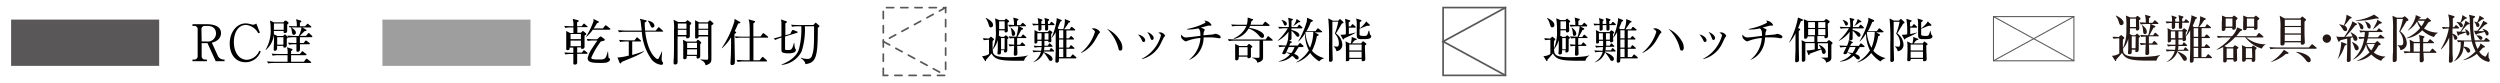
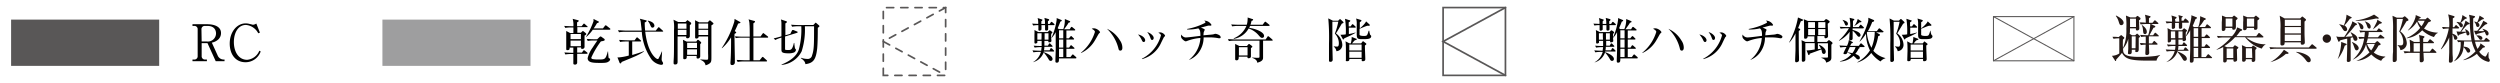
<svg xmlns="http://www.w3.org/2000/svg" viewBox="0 0 482 16">
  <defs>
    <style>.cls-1,.cls-4,.cls-5,.cls-7{fill:none;}.cls-1,.cls-4,.cls-7{stroke:#595757;stroke-linecap:round;}.cls-1,.cls-4{stroke-miterlimit:10;stroke-width:0.33px;}.cls-2{fill:#595757;}.cls-3{fill:#9e9e9f;}.cls-4{stroke-dasharray:1.37;}.cls-6{fill:#231815;}.cls-7{stroke-linejoin:round;stroke-width:0.2px;}</style>
  </defs>
  <g id="レイヤー_2" data-name="レイヤー 2">
    <g id="テキスト_マーク" data-name="テキスト＆マーク">
      <rect class="cls-1" x="277.71" y="1.99" width="13.07" height="12.02" transform="translate(276.24 292.24) rotate(-90)" />
      <polyline class="cls-1" points="290.25 1.46 278.23 8 290.25 14.54" />
      <path d="M39.92,4.67c1.2,0,2.69.35,2.69,1.7A1.64,1.64,0,0,1,42,7.68a2.65,2.65,0,0,1-1.16.54l1.11,2.44a1.27,1.27,0,0,0,1.17.82h.17v.32H41.59L40,8.31H38.88v2.5a.63.63,0,0,0,.69.67h.32v.32H37.11v-.32h.3a.63.63,0,0,0,.7-.67V5.67a.62.62,0,0,0-.7-.67h-.3V4.67ZM38.88,8h1a1.58,1.58,0,0,0,1.77-1.54c0-.67-.36-1.46-1.64-1.46h-.48a.62.62,0,0,0-.69.67Z" />
      <path d="M49.79,6.42a2.94,2.94,0,0,0-2.37-1.61c-1.56,0-2.33,1.59-2.33,3.29,0,1.89.92,3.43,2.56,3.43A2.8,2.8,0,0,0,50,9.77l.26.15A3.1,3.1,0,0,1,47.35,12c-2.05,0-3.06-1.67-3.06-3.59,0-2.28,1.41-3.9,3.06-3.9a2.76,2.76,0,0,1,.82.12c.08,0,.54.14.6.14a1.38,1.38,0,0,0,.65-.23l.69,1.75Z" />
-       <path d="M55.37,4.75c0,.17,0,1,0,1.19a.41.41,0,0,1-.46.43c-.23,0-.23-.13-.23-.4H52.8a4.38,4.38,0,0,1-1.55,3.66l-.07,0a7.15,7.15,0,0,0,1-4.1,7,7,0,0,0-.14-1.57l.78.35h1.79L54.91,4A.27.27,0,0,1,55.07,4,.24.24,0,0,1,55.2,4l.34.27c.06.06.1.1.1.15S55.61,4.52,55.37,4.75Zm4.47,7.39h-7a7.79,7.79,0,0,0-1.15.08l-.2-.38c.68.05,1.37.06,1.51.06h2.44V10.64H53.72a6.87,6.87,0,0,0-1.15.09l-.19-.39c.68.06,1.41.07,1.49.07h1.58a3.34,3.34,0,0,0-.12-1.3l.86.29c.17,0,.2.11.2.17s0,.1-.27.28v.56h1.7l.33-.4c.08-.11.1-.13.15-.13s.07,0,.18.1l.52.41a.22.22,0,0,1,.1.15c0,.09-.09.1-.14.1H56.12V11.9h2.47l.37-.47c.07-.09.09-.11.14-.11s.07,0,.19.09l.61.48A.21.21,0,0,1,60,12C60,12.13,59.91,12.14,59.84,12.14ZM55.29,7.45c0,.22,0,1.16,0,1.34a.39.39,0,0,1-.43.39c-.24,0-.24-.1-.24-.34h-1.2c0,.09,0,.46,0,.54A.45.45,0,0,1,53,9.8c-.22,0-.23-.16-.23-.27,0-.29.06-1.59.06-1.86a8.06,8.06,0,0,0-.06-1.07l.72.34h1.1l.22-.23s.07-.07.14-.07a.15.15,0,0,1,.12.07l.34.35a.33.33,0,0,1,.09.16C55.5,7.3,55.33,7.42,55.29,7.45ZM54.7,4.52H52.81c0,.18,0,.67,0,1.22H54.7Zm-.06,2.65h-1.2V8.61h1.2Zm5.41,0H57.82V8.29h.72l.3-.37c0-.06.09-.11.15-.11s.11.05.18.09l.48.38a.17.17,0,0,1,.1.14c0,.09-.09.11-.15.11H57.83c0,.33,0,.89,0,1a.42.42,0,0,1-.47.45c-.18,0-.21-.12-.21-.3s0-1,0-1.15h-.27a5.79,5.79,0,0,0-1.15.09l-.19-.4c.58.06,1.19.07,1.61.07V7.17h-.41a6.44,6.44,0,0,0-1.15.09l-.19-.38c.6,0,1.2.06,1.5.06h.68a4.43,4.43,0,0,0,.54-1.65H57a7.16,7.16,0,0,0-.83,0c.39.25.87.59.87,1a.39.39,0,0,1-.38.43c-.3,0-.36-.32-.4-.68-.09-.59-.14-.67-.21-.77l-.21,0L55.66,5c.62.06,1.27.06,1.56.06a4,4,0,0,0-.14-1.36l.86.26c.13,0,.16.09.16.16s0,.09-.28.25q0,.28,0,.69h1l.34-.36c0-.05.11-.12.16-.12s.12.06.17.1l.45.37s.1.08.1.15-.08.1-.15.1H58.3l.62.36c.12.08.17.1.17.19S59,6,58.72,6c-.14.15-.79.78-.91.91H59l.36-.42c.06-.07.08-.12.15-.12s.1,0,.18.11l.45.41c.06.07.09.1.09.15S60.12,7.17,60.05,7.17Z" />
      <rect class="cls-2" x="2.14" y="3.78" width="28.55" height="8.92" />
      <path d="M113.2,5.23h-1.89c0,.18,0,.94,0,1.08H112l.21-.21c.06-.06.11-.11.16-.11a.33.33,0,0,1,.17.07l.4.34a.26.26,0,0,1,.1.16c0,.12-.22.24-.34.3,0,.24,0,1.85,0,2.09a.41.41,0,0,1-.47.47c-.13,0-.21,0-.19-.28h-.76c0,.17,0,.9,0,1h.91l.24-.33c.07-.09.1-.13.15-.13a.39.39,0,0,1,.19.1l.43.34a.22.22,0,0,1,.08.14c0,.09-.08.11-.14.11h-1.86v1.74a.38.38,0,0,1-.43.34c-.11,0-.31,0-.31-.24s0-.68,0-.8c0-.39,0-.66,0-1h-.39a6.8,6.8,0,0,0-1.15.09l-.19-.39c.66.05,1.35.07,1.5.07h.23c0-.17,0-.89,0-1h-.71c0,.22,0,.49-.41.49-.13,0-.25,0-.25-.25s0-.43,0-.51c0-.73,0-1.38,0-1.94,0-.31,0-.47,0-1l.75.4h.63c0-.23,0-1,0-1.08h-.42a6.8,6.8,0,0,0-1.15.09l-.2-.39c.68.06,1.36.07,1.51.07h.26a4.29,4.29,0,0,0-.14-1.43l1,.26c.13,0,.16.08.16.15s-.07.16-.31.27c0,.06,0,.7,0,.75h.87l.31-.38c.05-.07.1-.13.15-.13a.32.32,0,0,1,.18.11l.44.39a.21.21,0,0,1,.09.15C113.35,5.22,113.26,5.23,113.2,5.23ZM112,6.55H110v1H112Zm0,1.28H110V8.91H112Zm5.47-2.1h-3.18a6.7,6.7,0,0,1-1.27,1.4L113,7.06a15.14,15.14,0,0,0,1.41-2.92,1.28,1.28,0,0,0,0-.5l.91.46c.08,0,.14.08.14.15s-.07.13-.36.22a9.9,9.9,0,0,1-.64,1h1.79l.36-.46c0-.07.09-.12.14-.12A.35.35,0,0,1,117,5l.58.46a.19.19,0,0,1,.1.16C117.65,5.72,117.56,5.73,117.51,5.73Zm-.09,6.1c-.29.27-.76.3-1.49.3-1.45,0-2.59,0-2.59-.93a5.67,5.67,0,0,1,.94-2c.49-.76.85-1.27.94-1.39h-.71a5.89,5.89,0,0,0-1.15.09l-.19-.4c.67.06,1.35.07,1.5.07h.51l.43-.41c.07-.06.15-.13.22-.13a.37.37,0,0,1,.21.1l.5.36a.26.26,0,0,1,.09.17c0,.16-.11.22-.74.32A16,16,0,0,0,114,11.11c0,.16.1.24.26.28a6.07,6.07,0,0,0,1.08.08c1.3,0,1.43,0,1.84-1.55h.06c0,.15.07,1.17.11,1.24s.2.12.23.14a.16.16,0,0,1,.06.12A.74.74,0,0,1,117.42,11.83Z" />
      <path d="M123.21,10.5c-.62.32-.9.44-3.39,1.46,0,.17-.08.26-.2.26a.19.19,0,0,1-.18-.16l-.4-1a1.87,1.87,0,0,0,.38,0,10.47,10.47,0,0,0,1.81-.35V8h-.53a7,7,0,0,0-1.15.09l-.18-.39c.47,0,1,.07,1.49.07h1.49l.32-.44c.06-.08.1-.12.16-.12a.26.26,0,0,1,.17.1l.5.44a.24.24,0,0,1,.1.15c0,.07-.08.1-.15.1h-1.56v2.6c.6-.18,1.65-.49,2.27-.75l0,.07A6.79,6.79,0,0,1,123.21,10.5Zm4.5-4.4H124.4c.09.73.42,3.51,1.84,4.93.08.07.36.35.56.35s.14-.07.19-.15a8.41,8.41,0,0,0,.61-1.31h.05c0,.23-.08,1.22-.08,1.43a.81.81,0,0,0,.11.49c.12.2.16.27.16.36s0,.3-.39.3a2.89,2.89,0,0,1-1.8-1,10.42,10.42,0,0,1-1.91-5.37H120.5a6.73,6.73,0,0,0-1.15.09l-.2-.38c.62,0,1.21.06,1.5.06h3.06c0-.4-.06-.51-.15-1.46a2.67,2.67,0,0,0-.2-.83l1.12.29c.13,0,.2.07.2.14s-.12.19-.38.29c0,.27,0,.68.08,1.57h2.05l.41-.52c.07-.09.1-.13.15-.13s.11,0,.19.11l.58.52c.06.06.1.1.1.16S127.79,6.1,127.71,6.1Zm-1.89-.77c-.23,0-.29-.12-.48-.55a2.33,2.33,0,0,0-.44-.73l0-.08c1,.22,1.27.65,1.27,1A.37.37,0,0,1,125.82,5.33Z" />
      <path d="M133,4.85V6c0,.16,0,.91,0,1a.44.44,0,0,1-.48.38c-.27,0-.24-.24-.22-.35h-1.66V9.45c0,.35,0,2.05,0,2.43s-.09.55-.49.55c-.22,0-.28-.13-.28-.25s0-.32,0-.38c.08-1.1.08-1.7.08-6a8,8,0,0,0-.1-2l.9.44h1.41l.25-.24c.06-.05.1-.1.14-.1s.08,0,.11.06l.51.37a.16.16,0,0,1,.07.13C133.3,4.6,133.24,4.66,133,4.85Zm-.65-.31h-1.67v1h1.67Zm0,1.21h-1.67v1h1.67ZM135,8.48c0,.46,0,1.2,0,1.78,0,.09,0,.49,0,.57a.43.43,0,0,1-.49.45c-.12,0-.25,0-.2-.49h-1.9c0,.24.06.63-.46.63-.21,0-.22-.16-.22-.27s0-.31,0-.42c0-.56,0-1.6,0-1.68a10.39,10.39,0,0,0-.06-1.38l.71.35h1.85l.17-.21c0-.07.1-.13.18-.13a.3.3,0,0,1,.16.08l.35.3s.09.08.09.13S135.24,8.34,135,8.48Zm-.62-.23h-1.9v1h1.9Zm0,1.26h-1.9v1.05h1.9Zm2.78-4.63c0,1,0,5.13,0,6s0,1.11-.39,1.38a2.06,2.06,0,0,1-.74.33c-.08-.35-.17-.72-1-1.06v-.07l1.16.06c.08,0,.27,0,.33-.11a8.79,8.79,0,0,0,0-1.07c0-.53,0-2.84,0-3.31H134.7c0,.27-.19.4-.45.4a.21.21,0,0,1-.23-.24c0-.43,0-2.28,0-2.65A6,6,0,0,0,134,3.9l.81.41h1.65l.23-.27a.34.34,0,0,1,.18-.11A.2.2,0,0,1,137,4l.47.4a.21.21,0,0,1,.08.14C137.57,4.62,137.49,4.69,137.18,4.88Zm-.63-.34h-1.86v1h1.86Zm0,1.21h-1.86v1h1.86Z" />
      <path d="M142.31,4.55c-.1.25-.25.63-.65,1.45l.15.1c.09.06.13.1.13.16s0,.1-.33.28c0,1.21.07,4.7.07,4.73s0,.68,0,.8a.5.5,0,0,1-.54.47c-.17,0-.31-.06-.31-.36,0,0,0-.07,0-.17.09-1,.12-2.67.12-4,0-.38,0-.66,0-.82a8.45,8.45,0,0,1-1.73,2.09l-.08,0a18.7,18.7,0,0,0,2.37-4.9,2.2,2.2,0,0,0,.11-.74l1,.57c.08,0,.13.08.13.15S142.74,4.44,142.31,4.55ZM148,7.26h-2.74c0,1.45,0,2.91,0,4.36h1.2l.42-.53c.06-.08.12-.12.16-.12s.1,0,.17.1l.59.53c.05.06.09.1.09.16s-.08.09-.15.09h-4.37a6.74,6.74,0,0,0-1.15.09l-.19-.38c.65,0,1.32.06,1.5.06h1V7.26H143a6.73,6.73,0,0,0-1.15.09L141.69,7c.63.06,1.23.07,1.5.07h1.36c0-.38,0-2-.05-2.34a2.89,2.89,0,0,0-.18-1l1.08.3c.09,0,.17.06.17.15s-.16.23-.32.32c0,.4,0,2.16,0,2.53h1.39l.37-.52c.06-.08.1-.12.15-.12s.09,0,.18.1L148,7a.17.17,0,0,1,.1.15C148.12,7.25,148,7.26,148,7.26Z" />
      <path d="M152.37,6.53l.29-.58c.07-.13.09-.16.15-.16a.43.43,0,0,1,.16,0l.67.27c.07,0,.14.07.14.15s-.06.1-.11.12l-2.31.7c0,.38,0,2.28,0,2.44s.1.17.7.17c.41,0,.71-.06,1-1.36h.08a9,9,0,0,0,.13,1,.43.43,0,0,0,.13.19.29.29,0,0,1,.06.17.67.67,0,0,1-.38.48,2.77,2.77,0,0,1-1.06.16c-1.36,0-1.36-.28-1.36-.81,0-.35,0-1.91,0-2.22a5.86,5.86,0,0,0-1.19.46l-.3-.31c.56-.13.94-.23,1.49-.4,0-1.16,0-2.25,0-2.57a3.09,3.09,0,0,0-.1-.68l1,.33c.06,0,.16.08.16.16s-.16.2-.3.27c0,.36,0,2,0,2.29Zm4.44-1.71.31-.32c0-.06.11-.12.15-.12s.1.06.13.08l.45.39c.06.05.14.13.14.2s-.11.15-.32.32c0,.69,0,2.78-.12,4-.25,2.17-.76,2.79-2.27,3-.05-.33-.13-.63-.89-1.16l.05-.07a3.77,3.77,0,0,0,1.19.22.84.84,0,0,0,.94-.7c.38-1.08.38-2.07.38-5.6h-1.77a13.62,13.62,0,0,1-.62,4.83,4.81,4.81,0,0,1-3.87,2.63l0-.08c2-.81,3-1.85,3.34-2.94a14.85,14.85,0,0,0,.46-4.44h-.62a8.15,8.15,0,0,0-1.15.09l-.2-.39c.82.07,1.39.07,1.51.07Z" />
      <rect class="cls-3" x="73.73" y="3.78" width="28.55" height="8.92" />
      <rect class="cls-4" x="169.77" y="1.99" width="13.07" height="12.02" transform="translate(168.31 184.31) rotate(-90)" />
      <polyline class="cls-4" points="182.32 1.46 170.3 8 182.32 14.54" />
-       <path d="M197.44,11.71l-1.46,0c-3.31,0-4.19-.27-4.81-1.41-.22.3-.85,1-1,1.16s0,.32-.15.32-.12-.08-.16-.14l-.52-.81a2.62,2.62,0,0,0,1.34-.42c0-1.6,0-1.78,0-2.74a7.31,7.31,0,0,0-1,.08l-.19-.37c.24,0,.6,0,1.12.06l.31-.27s.09-.09.14-.09a.28.28,0,0,1,.13.07l.32.27c.06,0,.13.12.13.17s-.1.19-.25.3a11.32,11.32,0,0,0,.07,2.27c.22.45.49.87,2.95.87a24,24,0,0,0,2.87-.16,6.05,6.05,0,0,0,.88-.19l0,.07A1.47,1.47,0,0,0,197.44,11.71Zm-6.38-6.43c-.29,0-.32-.14-.51-.74a2.87,2.87,0,0,0-.51-1l.06-.08c.53.26,1.35.74,1.35,1.32A.43.43,0,0,1,191.06,5.28Zm3.2-.89c0,.24.05,1.25.05,1.46a.37.37,0,0,1-.39.4c-.22,0-.25-.15-.23-.4h-1.07c0,.48,0,.77-.06,1l.44.26h.56l.21-.2a.17.17,0,0,1,.13-.08.16.16,0,0,1,.11,0l.34.3a.19.19,0,0,1,.1.16c0,.07-.07.13-.24.25,0,.18,0,1,0,1.14s0,.75,0,.89,0,.54-.37.54-.26-.13-.24-.43H193a2.8,2.8,0,0,1,0,.36c0,.16,0,.46-.39.46s-.29-.18-.29-.29.05-.61.05-.72c0-.66,0-1.37,0-1.8a4.46,4.46,0,0,1-.93,1.81l-.06,0A8,8,0,0,0,192,5.92a15.36,15.36,0,0,0-.15-2.38l.81.34h1l.21-.2a.19.19,0,0,1,.12-.07.16.16,0,0,1,.09.05l.37.29a.24.24,0,0,1,.11.16C194.55,4.23,194.41,4.3,194.26,4.39Zm-.56-.28h-1.07c0,.22,0,1.22,0,1.51h1.08Zm0,3.23H193V9.51h.68Zm4.1,0h-1.7c0,.21,0,1.11,0,1.29h.58l.24-.33c.06-.07.1-.12.16-.12s.12.07.16.1l.34.33a.17.17,0,0,1,.09.14c0,.09-.08.1-.15.1h-1.41c0,.2.05,1.41.05,1.46a.4.4,0,0,1-.44.43c-.26,0-.26-.19-.26-.29s.05-1.37.06-1.6a5.42,5.42,0,0,0-.87.09l-.19-.38c.35,0,.42,0,1.07.06V7.35a5.31,5.31,0,0,0-.83.07L194.47,7a13.87,13.87,0,0,0,1.47.07,8.44,8.44,0,0,0,.38-2h-.62a5.57,5.57,0,0,0-1.12.09l-.19-.38c.35,0,.7,0,1.1.06a5.07,5.07,0,0,0-.14-1.46l.84.24c.12,0,.17.09.17.14s-.09.16-.28.26v.82h.66l.29-.33c.06-.07.1-.12.15-.12s.12.06.17.1l.37.34a.17.17,0,0,1,.09.14c0,.08-.08.1-.15.1h-1.18l.61.31c.1,0,.16.09.16.17s-.09.16-.33.2l-.74,1.36h.68l.23-.32c.06-.08.11-.14.16-.14a.28.28,0,0,1,.16.1l.38.34s.1.09.1.15S197.81,7.34,197.75,7.34Zm-2.44-.42c-.25,0-.27-.15-.33-.68a2.45,2.45,0,0,0-.23-.92l.06,0c.23.16.86.61.86,1.2A.39.39,0,0,1,195.31,6.92Z" />
      <path d="M203.19,4.84h-1.12a6.32,6.32,0,0,1,0,.9.39.39,0,0,1-.34.16c-.22,0-.24-.14-.24-.26s0-.48,0-.8h-.7a7.91,7.91,0,0,1,0,.86.45.45,0,0,1-.36.22.2.2,0,0,1-.23-.23c0-.14,0-.73,0-.85a6.39,6.39,0,0,0-1,.08L199,4.55l1.16.06a3.18,3.18,0,0,0-.11-1.13l.83.27a.11.11,0,0,1,.1.12s-.05.12-.21.24c0,.14,0,.17,0,.5h.7a4.19,4.19,0,0,0-.11-1.16l.81.23a.15.15,0,0,1,.11.13c0,.06,0,.12-.24.28,0,.08,0,.46,0,.52h.36l.18-.28c.06-.08.09-.11.15-.11s.1,0,.18.09l.32.28a.28.28,0,0,1,.08.15C203.33,4.82,203.26,4.84,203.19,4.84Zm-.07,5.09h-1.88c0,.05,0,.06,0,.13.41.13,1.69.66,1.69,1.31a.35.35,0,0,1-.36.37c-.22,0-.31-.15-.42-.35a7.59,7.59,0,0,0-.93-1.28A3,3,0,0,1,199.13,12V12a3.3,3.3,0,0,0,1.56-2h-.32a6.36,6.36,0,0,0-1.12.09l-.19-.38c.65.06,1.34.07,1.46.07h.23c0-.24.06-.44.08-.69h-.24a6.3,6.3,0,0,0-1.11.09l-.19-.38a15.19,15.19,0,0,0,1.54.07V7.88H200c0,.19,0,.26,0,.34a.52.52,0,0,1-.37.18c-.15,0-.19-.1-.19-.21s0-1.29,0-1.51a6.5,6.5,0,0,0,0-.89l.75.39H202l.23-.24c.07-.06.11-.09.15-.09a.29.29,0,0,1,.17.08l.25.18a.2.2,0,0,1,.1.15s-.05.11-.18.23,0,1.31,0,1.42-.2.25-.38.25-.22,0-.22-.16,0-.1,0-.12h-.76c0,.25,0,.6,0,.92h.69l.17-.32c0-.06.09-.11.14-.11s.11,0,.18.1l.31.31a.21.21,0,0,1,.08.15c0,.06,0,.09-.14.09h-1.44c0,.36-.05.53-.07.69h1.07l.17-.32c0-.07.08-.11.14-.11s.11.05.17.09l.32.32a.22.22,0,0,1,.09.15C203.26,9.9,203.2,9.93,203.12,9.93Zm-2.3-3.52H200V7.65h.79C200.82,7.39,200.81,6.82,200.82,6.41Zm1.33,0h-.75V7.65h.75Zm5.23,4.85h-3.21c0,.54,0,.82-.44.82-.25,0-.25-.2-.25-.3,0-.56.05-1.45.06-2s0-.65,0-2.27c0-.22,0-1.09,0-1.31a4.62,4.62,0,0,1-.76,1.09l-.06,0a12.32,12.32,0,0,0,1-3.43,1.84,1.84,0,0,0,0-.38l.9.37a.12.12,0,0,1,.09.11c0,.08-.05.13-.27.21-.11.29-.26.67-.52,1.26l.23.19H205A4.75,4.75,0,0,0,205.3,4c0-.17,0-.24,0-.33l.94.39a.13.13,0,0,1,.09.12c0,.1-.07.15-.31.2a5.26,5.26,0,0,1-.46.71c-.13.19-.28.4-.4.55h1.08l.22-.35c.05-.07.09-.11.14-.11a.34.34,0,0,1,.18.09l.43.35a.19.19,0,0,1,.09.15c0,.06,0,.1-.14.1h-1.56V7.39h.48l.27-.32c.06-.07.1-.11.15-.11s.11,0,.18.1l.32.32a.18.18,0,0,1,.09.16s-.05.08-.14.08h-1.35V9.18h.52l.24-.34c0-.07.09-.11.14-.11s.11,0,.18.1l.39.34a.2.2,0,0,1,.09.14c0,.07-.05.1-.14.1h-1.42V11h.78l.3-.39c.06-.07.1-.11.15-.11s.1,0,.17.1l.44.38a.29.29,0,0,1,.09.16C207.52,11.22,207.49,11.26,207.38,11.26ZM205,5.83h-.82V7.39H205Zm0,1.79h-.82V9.18H205Zm0,1.79h-.82V11H205Z" />
      <path d="M211.85,6.5c-.09.1-.56,1-.68,1.17a6,6,0,0,1-2.76,2.56l0-.07a8.25,8.25,0,0,0,2.69-4c0-.3-.45-.53-.61-.6a.62.62,0,0,1,.4-.1c.58,0,1.2.54,1.2.79C212.05,6.29,212,6.34,211.85,6.5ZM216,9.76c-.26,0-.33-.22-.37-.43a7.79,7.79,0,0,0-2.21-3.78,5.59,5.59,0,0,1,2.5,2.23,2.44,2.44,0,0,1,.47,1.41C216.4,9.28,216.4,9.76,216,9.76Z" />
      <path d="M220.51,8.1c-.21,0-.3-.21-.41-.45a3.82,3.82,0,0,0-.69-1c.63.09,1.38.6,1.38,1.12C220.79,7.94,220.69,8.1,220.51,8.1Zm3.91-.95c-.06.06-.45.9-.54,1.06a5.59,5.59,0,0,1-3.71,3.19l0-.09a7.13,7.13,0,0,0,3.66-4.49c0-.23-.38-.45-.5-.52a2.11,2.11,0,0,1,.41-.06,1.22,1.22,0,0,1,.89.61C224.61,6.92,224.6,7,224.42,7.15Zm-2.28.55c-.2,0-.23-.09-.39-.52a3.54,3.54,0,0,0-.57-1c.65.19,1.25.72,1.25,1.13C222.43,7.53,222.32,7.7,222.14,7.7Z" />
      <path d="M235.17,7.37a1.43,1.43,0,0,1-.23,0,8.51,8.51,0,0,0-1.73-.16c-.31,0-.69,0-1.15,0a4.92,4.92,0,0,1-1.09,3.1,4.32,4.32,0,0,1-1.69,1.23l-.05,0a5.78,5.78,0,0,0,2.21-4.22,9.28,9.28,0,0,0-2.5.55,1.39,1.39,0,0,1-.31.1c-.23,0-.58-.32-.72-.48a.73.73,0,0,1-.2-.61,1.64,1.64,0,0,1,0-.22c.34.4.58.56.94.56s2.33-.25,2.79-.31c0-1-.12-1.18-.41-1.44a8.21,8.21,0,0,1-2.15.22V5.58a12.26,12.26,0,0,0,3.35-1.11c.12-.07.19-.13.19-.21s-.13-.18-.25-.27a.61.61,0,0,1,.21,0,1.6,1.6,0,0,1,1.19.8c0,.13-.1.16-.27.16a1.2,1.2,0,0,0-.39,0l-1.38.37a4.05,4.05,0,0,1,.72.33.17.17,0,0,1,0,.13,1.17,1.17,0,0,1-.12.31c-.06.12-.06.16-.11.72l1.64-.15a3.17,3.17,0,0,0,.35-.06,1.19,1.19,0,0,1,.31-.08c.25,0,1,.26,1,.59C235.38,7.21,235.33,7.37,235.17,7.37Z" />
      <path d="M245.26,7.84h-1.74V9.39c0,.48,0,1.23,0,1.7,0,.25,0,.73-1.13,1,0-.24-.13-.65-.95-.93v-.08a6.56,6.56,0,0,0,1.07.06c.17,0,.32,0,.32-.19V7.84h-4.78a7.19,7.19,0,0,0-1.12.08l-.18-.37c.48,0,1,.06,1.45.06h5.81l.35-.5c0-.07.09-.13.14-.13a.36.36,0,0,1,.18.1l.59.5a.27.27,0,0,1,.09.15C245.4,7.84,245.32,7.84,245.26,7.84ZM244.6,5H241a2.51,2.51,0,0,1-.15.37c1.23.17,2.86.8,2.86,1.55a.35.35,0,0,1-.37.38c-.22,0-.3-.09-.6-.41a4.45,4.45,0,0,0-2-1.4,4,4,0,0,1-2.87,2V7.38A4.47,4.47,0,0,0,240.31,5h-1.63a7.27,7.27,0,0,0-1.12.08l-.18-.37c.64.05,1.32.06,1.45.06h1.55a3.73,3.73,0,0,0,.16-1.06,1.14,1.14,0,0,0,0-.34l.91.3c.06,0,.15,0,.15.13s-.14.16-.31.23a5.33,5.33,0,0,1-.2.74h2.35l.35-.47s.1-.12.16-.12a.46.46,0,0,1,.18.11l.57.46s.09.09.09.15S244.66,5,244.6,5Zm-3.42,4.3c0,.26,0,1.36,0,1.59s-.22.34-.46.34-.21-.18-.21-.31h-1.68c0,.35,0,.71-.42.71-.27,0-.27-.19-.27-.26,0-.34,0-1.77,0-2.07,0,0,0-.49,0-.83l.8.4h1.47l.26-.3a.2.2,0,0,1,.14-.09.24.24,0,0,1,.14.06l.41.31a.2.2,0,0,1,.09.16C241.47,9.05,241.4,9.12,241.18,9.27Zm-.65-.2h-1.67v1.59h1.67Z" />
-       <path d="M251,5.47h-2a2.81,2.81,0,0,0,0,.3c.39.1,1.52.42,1.52,1a.3.3,0,0,1-.29.32c-.16,0-.22-.07-.42-.31a4.62,4.62,0,0,0-.81-.86c0,.23,0,1.26,0,1.47a.35.35,0,0,1-.38.38c-.28,0-.28-.16-.28-.24s.08-1.18.09-1.41a6,6,0,0,1-2.07,1.75l0-.07a10.15,10.15,0,0,0,1.93-2.35h-.54a7.1,7.1,0,0,0-1.12.08l-.18-.37c.63.05,1.28.06,1.45.06h.58a7.88,7.88,0,0,0-.13-1.79l.76.2c.09,0,.15.05.15.13s0,.11-.26.24c0,.28,0,.58,0,1.22h1.11l.22-.31c.06-.09.09-.14.15-.14s.11,0,.18.1l.36.33c.07.06.09.09.09.15S251,5.47,251,5.47Zm.18,3.6H250l.21,0a.16.16,0,0,1,.13.14c0,.09-.13.14-.19.17a4.39,4.39,0,0,1-.65,1c.54.22.88.41.88.76a.31.31,0,0,1-.31.32.59.59,0,0,1-.44-.27,3.81,3.81,0,0,0-.49-.43,3.87,3.87,0,0,1-2.6,1.11v-.06a4.25,4.25,0,0,0,2.17-1.33,4,4,0,0,0-.76-.36c-.11.26-.14.32-.37.32s-.36,0-.36-.19a11.9,11.9,0,0,1,.62-1.24,5.61,5.61,0,0,0-1.17.09l-.19-.38c.55,0,.92.05,1.46.06a3.41,3.41,0,0,0,.36-1.14l.67.38c.09,0,.1.08.1.12s-.06.1-.32.2c0,.08-.14.3-.19.44h1.64l.29-.37c.07-.08.09-.12.14-.12s.11,0,.18.11l.42.36c.05,0,.09.09.09.15S251.21,9.07,251.14,9.07Zm-3.36-4.13c-.2,0-.27-.16-.34-.36a2.51,2.51,0,0,0-.45-.76l0,0c.54.14,1.07.35,1.07.78A.34.34,0,0,1,247.78,4.94Zm.64,4.13s-.09.2-.11.24c-.13.26-.28.59-.35.78a6.29,6.29,0,0,1,.95.16,3.64,3.64,0,0,0,.63-1.18Zm1.91-4.78a9.11,9.11,0,0,1-1.08.76l0,0a3.54,3.54,0,0,0,.7-1.39l.64.41a.16.16,0,0,1,.08.13C250.63,4.29,250.57,4.29,250.33,4.29Zm4,7.55a6.06,6.06,0,0,1-1.77-1.63,5.58,5.58,0,0,1-2.66,1.84l0-.07a6.61,6.61,0,0,0,2.41-2.27,7.22,7.22,0,0,1-.76-3.23A7.32,7.32,0,0,1,250.34,8l-.06,0a16.82,16.82,0,0,0,1.63-3.73,2.61,2.61,0,0,0,.07-.85l1,.42a.2.2,0,0,1,.13.17c0,.1-.12.17-.38.24a11.2,11.2,0,0,1-.83,1.75h1.72l.32-.42c.05-.07.09-.12.15-.12a.33.33,0,0,1,.18.09l.54.44c.08,0,.1.09.1.14s-.1.1-.15.1h-1.28l.66.37a.15.15,0,0,1,.09.13c0,.1,0,.11-.34.24a9.88,9.88,0,0,1-.94,2.83,4.59,4.59,0,0,0,2.31,1.39v.06A1.79,1.79,0,0,0,254.34,11.84Zm-2.62-5.69-.07.12a7,7,0,0,0,.89,2.94,8,8,0,0,0,.63-3.06Z" />
      <path d="M258.71,4.55c-.24.39-1,1.74-1.15,1.89a2.82,2.82,0,0,1,1.24,2.19,1.21,1.21,0,0,1-1.14,1.24,1.33,1.33,0,0,0-.5-.87V8.93a3.8,3.8,0,0,0,.62.05c.14,0,.35,0,.35-.66a2.68,2.68,0,0,0-.77-1.84,12.68,12.68,0,0,0,.66-2.3h-1.14c0,.71,0,3.87,0,4.51,0,.38.06,2.31.06,2.75a.41.41,0,0,1-.45.48.23.23,0,0,1-.26-.25c0-.1,0-.51,0-.6q0-1.35,0-2.7a40.28,40.28,0,0,0-.14-4.83L257,4H258l.19-.2a.29.29,0,0,1,.16-.1c.05,0,.1,0,.18.1l.41.38a.23.23,0,0,1,.08.16C259.06,4.4,259,4.46,258.71,4.55Zm2.56.78h-1.21c0,.41,0,.68,0,1.24.31-.06.8-.16,1.27-.3l0,.07c-.21.12-.55.32-1.11.58-.78.35-.86.39-1,.46s-.12.23-.2.23a.19.19,0,0,1-.16-.13l-.43-.79a1.22,1.22,0,0,0,.37,0,3.71,3.71,0,0,0,.67-.07,15.33,15.33,0,0,0-.15-3l.84.28c.11,0,.17,0,.17.12s-.15.2-.3.28c0,.23,0,.29,0,.79h.37l.22-.3c.05-.07.1-.13.15-.13a.22.22,0,0,1,.17.1l.35.31a.25.25,0,0,1,.09.14C261.41,5.3,261.35,5.33,261.27,5.33Zm1.89,3.43a4.16,4.16,0,0,0,0,.44c0,.35.07,1.85.07,2.16,0,.15,0,.44-.48.44-.23,0-.23-.09-.21-.44h-2.38c0,.17,0,.44-.41.44s-.26-.12-.26-.23,0-1.66,0-1.71c0-.48,0-1.47-.08-1.9l.75.4h.28a4.7,4.7,0,0,0,.16-1,1,1,0,0,0,0-.24l.86.34c.09,0,.13.08.13.13s-.11.11-.29.15-.42.41-.63.63h1.75l.23-.29c0-.07.09-.11.15-.11s.1,0,.2.11l.33.25a.22.22,0,0,1,.1.15C263.44,8.55,263.4,8.6,263.16,8.76Zm-.64-.17h-2.38V9.73h2.38Zm0,1.37h-2.38v1.18h2.38Zm.06-2.41c-.95,0-1-.17-1-1.13,0-.28,0-1.45,0-1.7a3.49,3.49,0,0,0-.12-1.15l.89.27c.05,0,.14.07.14.14s-.05.14-.32.3c0,.33,0,1,0,1.19a5.65,5.65,0,0,0,1-1,1.53,1.53,0,0,0,.21-.35l.63.57a.21.21,0,0,1,.09.16c0,.11-.14.15-.35.11s-1.4.52-1.63.59c0,.38,0,1.06,0,1.15s.18.23.82.23.66-.06.93-1H264a2.74,2.74,0,0,0,.18.79c.14.12.19.17.19.25C264.35,7.55,263.65,7.55,262.58,7.55Z" />
-       <path d="M305.67,11.71l-1.46,0c-3.31,0-4.19-.27-4.81-1.41-.22.3-.85,1-1,1.16s0,.32-.15.32-.12-.08-.16-.14l-.52-.81a2.62,2.62,0,0,0,1.34-.42c0-1.6,0-1.78,0-2.74a7.31,7.31,0,0,0-1,.08l-.19-.37c.24,0,.6,0,1.12.06l.31-.27c.05,0,.09-.09.14-.09a.28.28,0,0,1,.13.07l.33.27c.05,0,.12.12.12.17s-.1.19-.25.3a11.32,11.32,0,0,0,.07,2.27c.22.45.49.87,2.95.87a24,24,0,0,0,2.87-.16,6.05,6.05,0,0,0,.88-.19l0,.07A1.47,1.47,0,0,0,305.67,11.71Zm-6.38-6.43c-.29,0-.32-.14-.51-.74a2.87,2.87,0,0,0-.51-1l.06-.08c.53.26,1.35.74,1.35,1.32A.43.43,0,0,1,299.29,5.28Zm3.2-.89c0,.24.05,1.25.05,1.46a.37.37,0,0,1-.39.4c-.22,0-.25-.15-.23-.4h-1.07c0,.48,0,.77-.06,1l.44.26h.56l.21-.2a.17.17,0,0,1,.13-.08.16.16,0,0,1,.11,0l.34.3a.19.19,0,0,1,.1.16c0,.07-.07.13-.24.25,0,.18,0,1,0,1.14s0,.75,0,.89,0,.54-.37.54-.25-.13-.24-.43h-.67a2.8,2.8,0,0,1,0,.36c0,.16,0,.46-.39.46s-.29-.18-.29-.29.05-.61.05-.72c0-.66,0-1.37,0-1.8a4.46,4.46,0,0,1-.93,1.81l-.06,0a8,8,0,0,0,.65-3.59,14.22,14.22,0,0,0-.15-2.38l.81.34h.95l.21-.2a.19.19,0,0,1,.12-.07.16.16,0,0,1,.09.05l.37.29a.24.24,0,0,1,.11.16C302.78,4.23,302.64,4.3,302.49,4.39Zm-.56-.28h-1.07c0,.22,0,1.22,0,1.51h1.08Zm-.05,3.23h-.68V9.51h.68Zm4.1,0h-1.7c0,.21,0,1.11,0,1.29h.58l.25-.33c.05-.07.09-.12.15-.12s.12.07.16.1l.34.33a.17.17,0,0,1,.09.14c0,.09-.08.1-.15.1H304.3c0,.2.05,1.41.05,1.46a.4.4,0,0,1-.44.43c-.26,0-.26-.19-.26-.29s.05-1.37.06-1.6a5.42,5.42,0,0,0-.87.09l-.19-.38c.35,0,.42,0,1.07.06V7.35a5.31,5.31,0,0,0-.83.07L302.7,7a14.06,14.06,0,0,0,1.47.07,8.44,8.44,0,0,0,.38-2h-.62a5.57,5.57,0,0,0-1.12.09l-.19-.38c.35,0,.7,0,1.1.06a5.07,5.07,0,0,0-.14-1.46l.84.24c.12,0,.17.09.17.14s-.09.16-.28.26v.82H305l.29-.33c.06-.07.1-.12.15-.12s.12.06.17.1l.37.34A.17.17,0,0,1,306,5c0,.08-.08.1-.15.1h-1.18l.61.31c.1,0,.17.09.17.17s-.1.16-.34.2l-.74,1.36h.68l.23-.32c.06-.08.11-.14.16-.14a.34.34,0,0,1,.17.1l.38.34s.09.09.09.15S306,7.34,306,7.34Zm-2.44-.42c-.25,0-.27-.15-.33-.68a2.45,2.45,0,0,0-.23-.92l.06,0c.23.16.86.61.86,1.2A.39.39,0,0,1,303.54,6.92Z" />
      <path d="M311.42,4.84H310.3a6.32,6.32,0,0,1,0,.9.39.39,0,0,1-.34.16c-.22,0-.24-.14-.24-.26s0-.48,0-.8H309c0,.12,0,.79,0,.86a.48.48,0,0,1-.37.22.2.2,0,0,1-.23-.23c0-.14,0-.73,0-.85a6.47,6.47,0,0,0-1,.08l-.18-.37,1.16.06a3.18,3.18,0,0,0-.11-1.13l.83.27a.11.11,0,0,1,.1.12s-.05.12-.21.24c0,.14,0,.17,0,.5h.7a4.19,4.19,0,0,0-.11-1.16l.81.23a.15.15,0,0,1,.11.13c0,.06,0,.12-.24.28,0,.08,0,.46,0,.52h.36l.18-.28c.06-.08.09-.11.15-.11s.1,0,.18.09l.32.28a.22.22,0,0,1,.08.15C311.56,4.82,311.49,4.84,311.42,4.84Zm-.07,5.09h-1.88c0,.05,0,.06,0,.13.41.13,1.69.66,1.69,1.31a.35.35,0,0,1-.36.37c-.22,0-.31-.15-.42-.35a7.59,7.59,0,0,0-.93-1.28,3,3,0,0,1-2,1.92V12a3.3,3.3,0,0,0,1.56-2h-.32a6.42,6.42,0,0,0-1.12.09l-.19-.38c.65.06,1.34.07,1.46.07H309c0-.24.06-.44.08-.69h-.23a6.33,6.33,0,0,0-1.12.09l-.19-.38a15.19,15.19,0,0,0,1.54.07V7.88h-.79c0,.19,0,.26,0,.34a.52.52,0,0,1-.37.18c-.15,0-.19-.1-.19-.21s0-1.29,0-1.51a6.5,6.5,0,0,0-.05-.89l.75.39h1.88l.23-.24c.07-.06.11-.09.15-.09a.29.29,0,0,1,.17.08l.25.18a.2.2,0,0,1,.1.15s-.05.11-.17.23,0,1.31,0,1.42-.21.25-.39.25-.22,0-.22-.16,0-.1,0-.12h-.76c0,.25,0,.6,0,.92h.69l.17-.32a.2.2,0,0,1,.15-.11c.05,0,.1,0,.17.1l.31.31a.21.21,0,0,1,.08.15c0,.06-.05.09-.14.09H309.6c0,.36-.05.53-.07.69h1.07l.17-.32c0-.07.08-.11.14-.11s.11.05.17.09l.32.32a.22.22,0,0,1,.09.15C311.49,9.9,311.43,9.93,311.35,9.93Zm-2.3-3.52h-.78V7.65h.79C309.05,7.39,309,6.82,309.05,6.41Zm1.33,0h-.75V7.65h.75Zm5.23,4.85H312.4c0,.54,0,.82-.44.82-.25,0-.25-.2-.25-.3,0-.56.05-1.45.06-2s0-.65,0-2.27c0-.22,0-1.09,0-1.31a4.62,4.62,0,0,1-.76,1.09l-.05,0a12.61,12.61,0,0,0,1-3.43,1.84,1.84,0,0,0,0-.38l.9.37a.12.12,0,0,1,.09.11c0,.08-.05.13-.27.21-.11.29-.26.67-.52,1.26l.23.19h.78A4.75,4.75,0,0,0,313.53,4c0-.17,0-.24,0-.33l.94.39a.13.13,0,0,1,.09.12c0,.1-.07.15-.3.2a7.55,7.55,0,0,1-.47.71c-.13.19-.28.4-.4.55h1.08l.22-.35c.05-.07.09-.11.14-.11a.34.34,0,0,1,.18.09l.43.35a.19.19,0,0,1,.09.15c0,.06,0,.1-.14.1h-1.56V7.39h.48l.27-.32c.06-.07.1-.11.15-.11s.11,0,.18.1l.32.32a.19.19,0,0,1,.1.16s-.06.08-.15.08h-1.35V9.18h.52l.24-.34c0-.07.09-.11.14-.11s.11,0,.18.1l.39.34a.2.2,0,0,1,.09.14c0,.07-.05.1-.14.1h-1.42V11h.79l.29-.39c.06-.07.1-.11.15-.11s.1,0,.17.1l.44.38a.29.29,0,0,1,.09.16C315.75,11.22,315.72,11.26,315.61,11.26Zm-2.39-5.43h-.82V7.39h.82Zm0,1.79h-.82V9.18h.82Zm0,1.79h-.82V11h.82Z" />
      <path d="M320.08,6.5c-.09.1-.56,1-.68,1.17a6,6,0,0,1-2.76,2.56l0-.07a8.25,8.25,0,0,0,2.69-4c0-.3-.45-.53-.61-.6a.62.62,0,0,1,.4-.1c.58,0,1.21.54,1.21.79C320.29,6.29,320.23,6.34,320.08,6.5Zm4.16,3.26c-.26,0-.33-.22-.37-.43a7.71,7.71,0,0,0-2.21-3.78,5.59,5.59,0,0,1,2.5,2.23,2.44,2.44,0,0,1,.47,1.41C324.63,9.28,324.63,9.76,324.24,9.76Z" />
      <path d="M328.74,8.1c-.21,0-.3-.21-.41-.45a3.82,3.82,0,0,0-.69-1c.63.09,1.38.6,1.38,1.12C329,7.94,328.92,8.1,328.74,8.1Zm3.91-.95c-.06.06-.45.9-.53,1.06a5.62,5.62,0,0,1-3.72,3.19l0-.09A7.13,7.13,0,0,0,332,6.82c0-.23-.38-.45-.5-.52a2.11,2.11,0,0,1,.41-.06,1.22,1.22,0,0,1,.89.61C332.84,6.92,332.83,7,332.65,7.15Zm-2.28.55c-.2,0-.23-.09-.39-.52a3.54,3.54,0,0,0-.57-1c.65.19,1.25.72,1.25,1.13C330.66,7.53,330.55,7.7,330.37,7.7Z" />
      <path d="M343.4,7.37a1.43,1.43,0,0,1-.23,0,8.51,8.51,0,0,0-1.73-.16c-.31,0-.69,0-1.15,0a4.86,4.86,0,0,1-1.09,3.1,4.32,4.32,0,0,1-1.69,1.23l-.05,0a5.78,5.78,0,0,0,2.21-4.22,9.28,9.28,0,0,0-2.5.55,1.39,1.39,0,0,1-.31.1c-.23,0-.58-.32-.72-.48a.73.73,0,0,1-.2-.61,1.64,1.64,0,0,1,0-.22c.34.4.58.56,1,.56s2.32-.25,2.78-.31c0-1-.12-1.18-.41-1.44a8.21,8.21,0,0,1-2.15.22V5.58a12.26,12.26,0,0,0,3.35-1.11c.12-.07.19-.13.19-.21s-.13-.18-.25-.27a.64.64,0,0,1,.21,0,1.6,1.6,0,0,1,1.19.8c0,.13-.1.16-.27.16a1.2,1.2,0,0,0-.39,0l-1.38.37a4.05,4.05,0,0,1,.72.33.17.17,0,0,1,.05.13,1.17,1.17,0,0,1-.12.31c-.06.12-.06.16-.11.72L342,6.67a3.17,3.17,0,0,0,.35-.06,1.19,1.19,0,0,1,.31-.08c.25,0,1,.26,1,.59C343.61,7.21,343.56,7.37,343.4,7.37Z" />
      <path d="M347.19,4.11c-.25.69-.39,1-.51,1.3l.23.11c.14.06.17.07.17.15s-.08.17-.28.31c0,.28,0,.7,0,1.57,0,.07,0,2.22.05,3.37,0,.11,0,.58,0,.68,0,.36-.47.41-.51.41-.24,0-.24-.24-.24-.3,0-.3.06-1.63.07-1.94s0-1.5,0-2.7V6.44A8.11,8.11,0,0,1,345,8.19l-.07,0a15.34,15.34,0,0,0,1.72-4.82l.85.36c.05,0,.12.06.12.16S347.5,4,347.19,4.11Zm5.9,4.49c0,.24,0,.57,0,1.27,0,.19,0,1,0,1.2,0,.47-.12.72-1,1-.06-.25-.15-.66-.92-.89v-.08c.08,0,.88,0,1.1,0s.16-.19.16-.3c0-.39,0-2.11,0-2.46h-1.94V9.48l.6-.09a7.06,7.06,0,0,0-.4-.7l.07-.06c.61.28,1.24.79,1.24,1.32,0,.23-.11.45-.37.45s-.34-.27-.36-.35a2.7,2.7,0,0,0-.12-.52c-.35.15-1.92.7-2.25.83,0,.16-.05.26-.16.26s-.1-.06-.13-.14l-.3-.77a2.7,2.7,0,0,0,.36,0c.19,0,1-.14,1.21-.17V8.31h-1.81c0,.5,0,2.76,0,3.21a.41.41,0,0,1-.46.38c-.22,0-.22-.19-.22-.31s0-2.34,0-2.78a7,7,0,0,0-.06-1.06l.76.34h1.72V7h-1.31a.4.4,0,0,1-.45.46c-.22,0-.22-.14-.22-.22s0-1.17,0-1.37c0-.6,0-1.61-.06-2.16l.8.33h3.11l.19-.23a.26.26,0,0,1,.19-.1.42.42,0,0,1,.15,0l.45.31a.18.18,0,0,1,.09.17c0,.07,0,.15-.36.37,0,.38.06,2.06.06,2.41s-.42.41-.46.41c-.27,0-.25-.28-.24-.42h-1.36V8.09h1.82l.25-.25a.37.37,0,0,1,.17-.11.43.43,0,0,1,.16.09l.37.27c.1.07.12.11.12.17S353.4,8.39,353.09,8.6Zm-3.16-4.33h-1.32V5.38h1.32Zm0,1.34h-1.32V6.78h1.32Zm2-1.34h-1.38V5.38h1.38Zm0,1.34h-1.38V6.78h1.38Z" />
      <path d="M359.19,5.47h-2a2.81,2.81,0,0,0,0,.3c.39.1,1.52.42,1.52,1a.3.3,0,0,1-.29.32c-.16,0-.22-.07-.42-.31a4.62,4.62,0,0,0-.81-.86c0,.23,0,1.26,0,1.47a.35.35,0,0,1-.38.38c-.28,0-.28-.16-.28-.24s.08-1.18.09-1.41a6,6,0,0,1-2.07,1.75l0-.07a10.15,10.15,0,0,0,1.93-2.35H356a7.17,7.17,0,0,0-1.12.08l-.18-.37c.63.05,1.28.06,1.45.06h.58a7.88,7.88,0,0,0-.13-1.79l.76.2c.09,0,.15.05.15.13s0,.11-.26.24c0,.28,0,.58,0,1.22h1.11l.22-.31c.06-.09.09-.14.15-.14s.11,0,.18.1l.36.33c.07.06.09.09.09.15S359.25,5.47,359.19,5.47Zm.18,3.6H358.2l.21,0a.16.16,0,0,1,.13.14c0,.09-.13.14-.19.17a4.39,4.39,0,0,1-.65,1c.54.22.88.41.88.76a.31.31,0,0,1-.31.32.59.59,0,0,1-.44-.27,3.81,3.81,0,0,0-.49-.43,3.87,3.87,0,0,1-2.6,1.11v-.06a4.25,4.25,0,0,0,2.17-1.33,3.77,3.77,0,0,0-.76-.36c-.11.26-.14.32-.37.32s-.36,0-.36-.19A11.9,11.9,0,0,1,356,9.07a5.61,5.61,0,0,0-1.17.09l-.19-.38c.55,0,.92.05,1.46.06a3.41,3.41,0,0,0,.36-1.14l.67.38c.09,0,.1.08.1.12s-.06.1-.32.2c0,.08-.14.3-.19.44h1.65l.28-.37c.07-.08.09-.12.14-.12a.26.26,0,0,1,.18.11l.42.36a.19.19,0,0,1,.09.15C359.52,9.05,359.44,9.07,359.37,9.07ZM356,4.94c-.2,0-.27-.16-.34-.36a2.51,2.51,0,0,0-.45-.76l0,0c.54.14,1.07.35,1.07.78A.34.34,0,0,1,356,4.94Zm.64,4.13s-.09.2-.11.24c-.13.26-.28.59-.35.78a6.29,6.29,0,0,1,.95.16,3.64,3.64,0,0,0,.63-1.18Zm1.91-4.78a9.11,9.11,0,0,1-1.08.76l0,0a3.54,3.54,0,0,0,.7-1.39l.64.41a.16.16,0,0,1,.08.13C358.86,4.29,358.8,4.29,358.56,4.29Zm4,7.55a6.06,6.06,0,0,1-1.77-1.63,5.53,5.53,0,0,1-2.66,1.84l0-.07a6.61,6.61,0,0,0,2.41-2.27,7.22,7.22,0,0,1-.76-3.23A7.32,7.32,0,0,1,358.57,8l-.06,0a16.82,16.82,0,0,0,1.63-3.73,2.61,2.61,0,0,0,.07-.85l1,.42a.2.2,0,0,1,.13.17c0,.1-.12.17-.38.24a11.2,11.2,0,0,1-.83,1.75h1.72l.32-.42c.05-.07.09-.12.15-.12a.33.33,0,0,1,.18.09l.54.44c.08,0,.1.09.1.14s-.1.1-.15.1h-1.28l.66.37a.15.15,0,0,1,.09.13c0,.1,0,.11-.34.24a9.88,9.88,0,0,1-.94,2.83,4.59,4.59,0,0,0,2.31,1.39v.06A1.79,1.79,0,0,0,362.57,11.84ZM360,6.15l-.07.12a7,7,0,0,0,.89,2.94,8,8,0,0,0,.63-3.06Z" />
      <path d="M366.94,4.55c-.24.39-1.05,1.74-1.15,1.89A2.82,2.82,0,0,1,367,8.63a1.21,1.21,0,0,1-1.13,1.24,1.39,1.39,0,0,0-.51-.87V8.93A3.8,3.8,0,0,0,366,9c.14,0,.35,0,.35-.66a2.68,2.68,0,0,0-.77-1.84,12.68,12.68,0,0,0,.66-2.3h-1.14c0,.71,0,3.87,0,4.51,0,.38.06,2.31.06,2.75a.41.41,0,0,1-.45.48.23.23,0,0,1-.26-.25c0-.1,0-.51,0-.6q0-1.35,0-2.7a40.28,40.28,0,0,0-.14-4.83l.82.41h1l.19-.2a.29.29,0,0,1,.16-.1c.05,0,.1,0,.18.1l.41.38a.23.23,0,0,1,.08.16C367.29,4.4,367.19,4.46,366.94,4.55Zm2.56.78h-1.21c0,.41,0,.68,0,1.24a13,13,0,0,0,1.27-.3l0,.07c-.21.12-.55.32-1.11.58-.78.35-.86.39-1,.46s-.12.23-.2.23a.19.19,0,0,1-.16-.13l-.43-.79a1.22,1.22,0,0,0,.37,0,3.71,3.71,0,0,0,.67-.07,15.33,15.33,0,0,0-.15-3l.84.28c.11,0,.17,0,.17.12s-.15.2-.3.28c0,.23,0,.29,0,.79h.37l.22-.3c.05-.07.1-.13.15-.13a.22.22,0,0,1,.17.1l.35.31a.25.25,0,0,1,.09.14C369.64,5.3,369.58,5.33,369.5,5.33Zm1.89,3.43a4.16,4.16,0,0,0,0,.44c0,.35.07,1.85.07,2.16,0,.15,0,.44-.48.44-.23,0-.23-.09-.21-.44h-2.38c0,.17,0,.44-.41.44-.26,0-.26-.12-.26-.23s.05-1.66.05-1.71c0-.48,0-1.47-.08-1.9l.75.4h.28a4.7,4.7,0,0,0,.16-1,1,1,0,0,0,0-.24l.86.34c.09,0,.13.08.13.13s-.11.11-.29.15-.42.41-.63.63h1.75l.23-.29C370.94,8,371,8,371,8s.1,0,.2.11l.33.25a.22.22,0,0,1,.1.15C371.67,8.55,371.63,8.6,371.39,8.76Zm-.64-.17h-2.38V9.73h2.38Zm0,1.37h-2.38v1.18h2.38Zm.06-2.41c-.95,0-1-.17-1-1.13,0-.28,0-1.45,0-1.7a3.49,3.49,0,0,0-.12-1.15l.89.27s.14.07.14.14-.05.14-.32.3c0,.33,0,1,0,1.19a5.65,5.65,0,0,0,1.05-1,1.53,1.53,0,0,0,.21-.35l.63.57a.21.21,0,0,1,.09.16c0,.11-.14.15-.35.11s-1.4.52-1.63.59c0,.38,0,1.06,0,1.15s.18.23.82.23.66-.06.93-1h.06a2.47,2.47,0,0,0,.19.79c.13.12.18.17.18.25C372.58,7.55,371.88,7.55,370.81,7.55Z" />
      <rect class="cls-5" width="482" height="16" />
      <path class="cls-6" d="M415.78,11.69l-1.55,0c-3.52,0-4.46-.29-5.11-1.5-.23.32-.91,1.08-1.06,1.23s0,.34-.15.34-.13-.08-.17-.15l-.56-.85a2.83,2.83,0,0,0,1.42-.45c0-1.7,0-1.89,0-2.92a6.83,6.83,0,0,0-1.11.09l-.21-.39c.27,0,.65,0,1.19.06l.34-.28s.1-.1.15-.1a.29.29,0,0,1,.14.08l.34.28c.06,0,.13.13.13.18s-.1.2-.26.32a12.73,12.73,0,0,0,.07,2.41c.23.48.52.93,3.14.93a25.39,25.39,0,0,0,3-.17,6.64,6.64,0,0,0,.94-.21l0,.07A1.63,1.63,0,0,0,415.78,11.69ZM409,4.85c-.31,0-.35-.15-.55-.78a3.15,3.15,0,0,0-.53-1L408,3c.56.28,1.43.79,1.43,1.4A.45.45,0,0,1,409,4.85Zm3.4-.94c0,.25.05,1.33.05,1.55a.38.38,0,0,1-.41.42c-.23,0-.26-.15-.24-.42h-1.14c0,.51,0,.81-.06,1.07l.46.27h.6l.22-.21c.05,0,.09-.1.14-.1s.08,0,.12.06l.36.32a.22.22,0,0,1,.1.17c0,.08-.07.14-.25.27,0,.19,0,1.08,0,1.21s0,.79,0,.94,0,.58-.39.58-.27-.14-.25-.45H411a3,3,0,0,1,0,.37c0,.17,0,.49-.41.49s-.31-.19-.31-.3.05-.65.05-.77c0-.7,0-1.46,0-1.91a4.6,4.6,0,0,1-1,1.91l-.06,0a8.48,8.48,0,0,0,.69-3.8A16.12,16.12,0,0,0,409.88,3l.86.36h1l.22-.21a.19.19,0,0,1,.12-.07.16.16,0,0,1,.1,0l.39.31a.25.25,0,0,1,.12.16C412.71,3.74,412.56,3.82,412.4,3.91Zm-.59-.31h-1.14c0,.25,0,1.3,0,1.61h1.15ZM411.76,7H411v2.3h.73Zm4.35,0H414.3c0,.22,0,1.18,0,1.37h.62l.26-.34c.06-.09.1-.14.16-.14s.13.07.17.12l.37.34a.22.22,0,0,1,.1.15c0,.1-.09.11-.16.11h-1.51c0,.21.06,1.5.06,1.55a.42.42,0,0,1-.47.45c-.28,0-.28-.2-.28-.3,0-.27.06-1.46.07-1.7a6.05,6.05,0,0,0-.93.09l-.2-.4c.37,0,.44,0,1.14.06V7.05a5.75,5.75,0,0,0-.89.08l-.2-.4c.25,0,.71.06,1.56.07a8.58,8.58,0,0,0,.41-2.17h-.66a6.32,6.32,0,0,0-1.19.09l-.2-.4c.37,0,.75,0,1.17.06a5.27,5.27,0,0,0-.15-1.54l.9.25c.12,0,.18.09.18.15s-.1.16-.31.27v.88H415l.3-.35c.07-.08.11-.13.16-.13a.32.32,0,0,1,.18.11l.4.35a.22.22,0,0,1,.1.15c0,.09-.09.11-.16.11h-1.26l.65.33c.1,0,.17.09.17.18s-.1.17-.35.21l-.78,1.45h.71l.25-.35c.06-.08.11-.14.16-.14a.33.33,0,0,1,.18.1l.41.37s.1.1.1.16S416.18,7,416.11,7Zm-2.59-.44c-.27,0-.29-.17-.35-.73a2.43,2.43,0,0,0-.25-1l.07,0c.24.17.91.65.91,1.28A.42.42,0,0,1,413.52,6.6Z" />
-       <path class="cls-6" d="M421.9,4.38h-1.19a7.1,7.1,0,0,1,0,1,.41.41,0,0,1-.36.17c-.24,0-.26-.14-.26-.27s0-.52,0-.86h-.74a9,9,0,0,1,0,.92.49.49,0,0,1-.39.23.21.21,0,0,1-.24-.24c0-.15,0-.78,0-.9a7.22,7.22,0,0,0-1,.08l-.19-.39,1.23.06a3.57,3.57,0,0,0-.11-1.2l.87.28c.05,0,.11,0,.11.13s-.06.13-.22.25,0,.19,0,.54h.74A4.66,4.66,0,0,0,420,2.91l.85.24a.15.15,0,0,1,.12.14c0,.06-.05.12-.25.29,0,.09,0,.5,0,.56h.38l.19-.29c.06-.09.1-.13.16-.13s.11,0,.19.11l.34.29a.26.26,0,0,1,.09.16C422.05,4.36,422,4.38,421.9,4.38Zm-.08,5.42h-2s0,.06,0,.13c.44.14,1.8.7,1.8,1.4a.37.37,0,0,1-.39.39c-.23,0-.32-.16-.44-.37a7.61,7.61,0,0,0-1-1.36,3.22,3.22,0,0,1-2.17,2V12a3.51,3.51,0,0,0,1.66-2.16h-.34a7.23,7.23,0,0,0-1.19.09l-.2-.4c.69.06,1.42.07,1.55.07h.24a6.06,6.06,0,0,0,.09-.73h-.25a7.2,7.2,0,0,0-1.19.09l-.2-.4c.61.06,1.23.07,1.64.07v-1h-.84c0,.2,0,.28-.05.36a.54.54,0,0,1-.4.2c-.16,0-.2-.1-.2-.22s0-1.37,0-1.61a7.25,7.25,0,0,0-.05-.94l.8.41h2l.25-.25c.07-.07.11-.1.16-.1s.1,0,.18.09l.27.19a.22.22,0,0,1,.11.15c0,.05-.06.12-.19.25s0,1.39,0,1.5-.23.27-.42.27-.23,0-.23-.17,0-.11,0-.13H420c0,.27,0,.65,0,1h.73l.18-.33c0-.07.09-.12.15-.12s.11,0,.18.11l.34.32a.26.26,0,0,1,.09.16c0,.06-.06.1-.15.1H420a3.92,3.92,0,0,1-.09.73H421l.18-.34c.05-.08.09-.12.16-.12a.33.33,0,0,1,.18.1l.34.34a.26.26,0,0,1,.09.16C422,9.77,421.91,9.8,421.82,9.8Zm-2.44-3.75h-.83V7.37h.84C419.38,7.1,419.37,6.48,419.38,6.05Zm1.41,0H420V7.37h.79Zm5.56,5.16h-3.41c0,.57,0,.87-.47.87-.26,0-.26-.22-.26-.32,0-.59.05-1.54.06-2.12s0-.7,0-2.42c0-.23,0-1.16,0-1.39a4.72,4.72,0,0,1-.8,1.16l-.06,0a13.34,13.34,0,0,0,1.08-3.65,2,2,0,0,0,0-.4l1,.39a.13.13,0,0,1,.09.12c0,.08-.05.13-.28.22-.12.31-.27.71-.55,1.34l.24.21h.83a5.23,5.23,0,0,0,.36-1.75,2.61,2.61,0,0,0,0-.35l1,.41a.14.14,0,0,1,.09.13c0,.11-.07.16-.32.22-.06.11-.2.33-.49.75L424,5.2h1.15l.23-.38c.05-.08.09-.12.15-.12s.11,0,.2.1l.45.38a.21.21,0,0,1,.1.15c0,.07-.05.11-.15.11h-1.66V7.1H425l.28-.34c.07-.08.11-.12.16-.12s.12.05.19.11l.35.33a.22.22,0,0,1,.1.17c0,.06-.06.09-.15.09h-1.44V9H425l.25-.36q.08-.12.15-.12a.35.35,0,0,1,.19.11L426,9a.22.22,0,0,1,.1.15c0,.08-.05.11-.15.11h-1.51V11h.83l.31-.42c.07-.08.12-.12.17-.12s.11,0,.18.1l.46.42a.25.25,0,0,1,.1.17C426.5,11.17,426.47,11.21,426.35,11.21Zm-2.54-5.77h-.87V7.1h.87Zm0,1.9h-.87V9h.87Zm0,1.9h-.87V11h.87Z" />
+       <path class="cls-6" d="M421.9,4.38h-1.19a7.1,7.1,0,0,1,0,1,.41.41,0,0,1-.36.17c-.24,0-.26-.14-.26-.27s0-.52,0-.86h-.74a9,9,0,0,1,0,.92.49.49,0,0,1-.39.23.21.21,0,0,1-.24-.24c0-.15,0-.78,0-.9a7.22,7.22,0,0,0-1,.08l-.19-.39,1.23.06a3.57,3.57,0,0,0-.11-1.2l.87.28c.05,0,.11,0,.11.13s-.06.13-.22.25,0,.19,0,.54h.74A4.66,4.66,0,0,0,420,2.91l.85.24c0,.06-.05.12-.25.29,0,.09,0,.5,0,.56h.38l.19-.29c.06-.09.1-.13.16-.13s.11,0,.19.11l.34.29a.26.26,0,0,1,.09.16C422.05,4.36,422,4.38,421.9,4.38Zm-.08,5.42h-2s0,.06,0,.13c.44.14,1.8.7,1.8,1.4a.37.37,0,0,1-.39.39c-.23,0-.32-.16-.44-.37a7.61,7.61,0,0,0-1-1.36,3.22,3.22,0,0,1-2.17,2V12a3.51,3.51,0,0,0,1.66-2.16h-.34a7.23,7.23,0,0,0-1.19.09l-.2-.4c.69.06,1.42.07,1.55.07h.24a6.06,6.06,0,0,0,.09-.73h-.25a7.2,7.2,0,0,0-1.19.09l-.2-.4c.61.06,1.23.07,1.64.07v-1h-.84c0,.2,0,.28-.05.36a.54.54,0,0,1-.4.2c-.16,0-.2-.1-.2-.22s0-1.37,0-1.61a7.25,7.25,0,0,0-.05-.94l.8.41h2l.25-.25c.07-.07.11-.1.16-.1s.1,0,.18.09l.27.19a.22.22,0,0,1,.11.15c0,.05-.06.12-.19.25s0,1.39,0,1.5-.23.27-.42.27-.23,0-.23-.17,0-.11,0-.13H420c0,.27,0,.65,0,1h.73l.18-.33c0-.07.09-.12.15-.12s.11,0,.18.11l.34.32a.26.26,0,0,1,.09.16c0,.06-.06.1-.15.1H420a3.92,3.92,0,0,1-.09.73H421l.18-.34c.05-.08.09-.12.16-.12a.33.33,0,0,1,.18.1l.34.34a.26.26,0,0,1,.09.16C422,9.77,421.91,9.8,421.82,9.8Zm-2.44-3.75h-.83V7.37h.84C419.38,7.1,419.37,6.48,419.38,6.05Zm1.41,0H420V7.37h.79Zm5.56,5.16h-3.41c0,.57,0,.87-.47.87-.26,0-.26-.22-.26-.32,0-.59.05-1.54.06-2.12s0-.7,0-2.42c0-.23,0-1.16,0-1.39a4.72,4.72,0,0,1-.8,1.16l-.06,0a13.34,13.34,0,0,0,1.08-3.65,2,2,0,0,0,0-.4l1,.39a.13.13,0,0,1,.09.12c0,.08-.05.13-.28.22-.12.31-.27.71-.55,1.34l.24.21h.83a5.23,5.23,0,0,0,.36-1.75,2.61,2.61,0,0,0,0-.35l1,.41a.14.14,0,0,1,.09.13c0,.11-.07.16-.32.22-.06.11-.2.33-.49.75L424,5.2h1.15l.23-.38c.05-.08.09-.12.15-.12s.11,0,.2.1l.45.38a.21.21,0,0,1,.1.15c0,.07-.05.11-.15.11h-1.66V7.1H425l.28-.34c.07-.08.11-.12.16-.12s.12.05.19.11l.35.33a.22.22,0,0,1,.1.17c0,.06-.06.09-.15.09h-1.44V9H425l.25-.36q.08-.12.15-.12a.35.35,0,0,1,.19.11L426,9a.22.22,0,0,1,.1.15c0,.08-.05.11-.15.11h-1.51V11h.83l.31-.42c.07-.08.12-.12.17-.12s.11,0,.18.1l.46.42a.25.25,0,0,1,.1.17C426.5,11.17,426.47,11.21,426.35,11.21Zm-2.54-5.77h-.87V7.1h.87Zm0,1.9h-.87V9h.87Zm0,1.9h-.87V11h.87Z" />
      <path class="cls-6" d="M436.08,9.37a6.31,6.31,0,0,1-3.22-2.2h-1.94a9.33,9.33,0,0,1-2.07,1.72l.51.21h1.16l.23-.26c.06-.07.09-.11.13-.11a.65.65,0,0,1,.2.09l.4.24a.17.17,0,0,1,.08.13c0,.07-.08.14-.29.32,0,.27.05,1.65.05,2s-.41.39-.45.39c-.28,0-.27-.22-.26-.43h-1.28c0,.21,0,.57-.42.57-.27,0-.27-.19-.27-.3s0-1,0-1.2,0-1.32,0-1.48a5.58,5.58,0,0,1-1.29.54l0-.05a11.14,11.14,0,0,0,2.77-2.33h-1.3a7.23,7.23,0,0,0-1.19.09l-.2-.39c.8.06,1.37.06,1.55.06h1.35a4.11,4.11,0,0,0,1-1.7l.87.36a.16.16,0,0,1,.09.11c0,.13-.13.19-.4.29a11.07,11.07,0,0,1-.73.94H435l.39-.49c0-.07.11-.13.16-.13s.12.06.18.11l.56.49a.22.22,0,0,1,.1.15c0,.11-.1.11-.15.11h-3.17a5.86,5.86,0,0,0,3.45,1.32l.33,0,0,0A1.8,1.8,0,0,0,436.08,9.37Zm-5-5.47c0,.19,0,1.05,0,1.23s0,.6-.45.6c-.26,0-.26-.18-.26-.35h-1.3s0,.18,0,.21a.44.44,0,0,1-.43.39c-.21,0-.28-.13-.28-.31s0-1.2,0-1.39A8,8,0,0,0,428.39,3l.76.3h1.24l.19-.2c.05,0,.1-.1.14-.1a.33.33,0,0,1,.16.09l.45.33a.14.14,0,0,1,.07.11C431.4,3.63,431.37,3.66,431.11,3.9Zm-.67-.33h-1.3V5.13h1.3Zm.17,5.77h-1.28v1.84h1.28Zm4.24.26c0,.31,0,1.67,0,1.94a.4.4,0,0,1-.43.4c-.29,0-.27-.26-.25-.53H433c0,.19-.05.49-.45.49-.19,0-.27-.09-.27-.29s0-1.57,0-1.83a5.86,5.86,0,0,0-.05-1.08l.82.37h1.07l.16-.18c0-.05.09-.1.13-.1a.34.34,0,0,1,.15.07l.43.29a.17.17,0,0,1,.08.14C435.08,9.34,435,9.43,434.85,9.6Zm.42-5.68c0,.23,0,1.34,0,1.45a.37.37,0,0,1-.41.38c-.24,0-.27-.13-.26-.37h-1.39a.4.4,0,0,1-.44.44c-.26,0-.26-.14-.26-.31s0-1.06,0-1.24A6.2,6.2,0,0,0,432.47,3l.83.32h1.26l.24-.21c.05-.05.09-.09.13-.09s.09,0,.14.08l.46.36a.15.15,0,0,1,.07.12C435.6,3.67,435.54,3.74,435.27,3.92Zm-1.06,5.39H433v1.86h1.24Zm.42-5.74h-1.4V5.13h1.4Z" />
      <path class="cls-6" d="M446.5,9.39h-7.57a6.55,6.55,0,0,0-1.19.1l-.2-.41c.67.06,1.36.07,1.55.07h6.06l.47-.5c.07-.08.11-.12.16-.12a.37.37,0,0,1,.18.1l.59.5c.06,0,.1.09.1.16S446.57,9.39,446.5,9.39Zm-5.46,1-.33,0a7.21,7.21,0,0,1-3,1.6l0,0a7.36,7.36,0,0,0,2.63-2.4l.79.51c.07.05.11.09.11.15S441.09,10.39,441,10.4Zm3.27-6.24c0,.37,0,2,0,2.34s.06,1.45.06,1.69c0,.44-.45.44-.5.44-.29,0-.29-.17-.28-.46h-3.11c0,.27,0,.61-.51.61a.27.27,0,0,1-.3-.29,2,2,0,0,1,0-.23c0-.49,0-2,0-2.62a11.11,11.11,0,0,0-.15-2.6l.95.52h3l.26-.25c.08-.08.11-.11.16-.11a.29.29,0,0,1,.14.08l.45.36c.06.06.11.1.11.16S444.64,3.9,444.31,4.16Zm-.7-.35h-3.1V5h3.1Zm0,1.42h-3.1V6.44h3.11Zm0,1.46h-3.11V7.92h3.11ZM445.14,12c-.29,0-.43-.21-.61-.46a4.84,4.84,0,0,0-1.84-1.49V10c1.06.06,2.82.67,2.82,1.62A.38.38,0,0,1,445.14,12Z" />
      <path class="cls-6" d="M448.61,8.25a.81.81,0,0,1-.8-.81.8.8,0,0,1,.8-.8.8.8,0,0,1,.81.8A.82.82,0,0,1,448.61,8.25Z" />
      <path class="cls-6" d="M454.15,7.87a.41.41,0,0,1-.4-.31c0-.06-.1-.33-.12-.38a3.86,3.86,0,0,1-.42.12c0,2.24,0,2.86,0,3.64,0,.11,0,.58,0,.68,0,.27-.38.33-.46.33a.25.25,0,0,1-.28-.29c0-.05.07-2.13.07-2.26V7.45a13.08,13.08,0,0,0-1.37.34c-.11.19-.15.26-.24.26s-.1-.05-.13-.14l-.37-.9a2.12,2.12,0,0,0,.77.1l.77,0a14.1,14.1,0,0,0,1.47-2.62s.08-.33.09-.38l.82.45a.15.15,0,0,1,.08.12c0,.09-.13.14-.36.23a24.6,24.6,0,0,1-1.88,2.19L453.57,7a4.11,4.11,0,0,0-.38-.72l.06-.06c.73.4,1.25.73,1.25,1.24A.35.35,0,0,1,454.15,7.87Zm-2.09.94a7.81,7.81,0,0,1-1.36,2.61h0a10,10,0,0,0,.67-2.95,1.9,1.9,0,0,0,0-.39l.93.34c.05,0,.13.06.13.15S452.32,8.68,452.06,8.81Zm1-5.2A13,13,0,0,1,452,4.92a.89.89,0,0,1,.53.74.33.33,0,0,1-.34.34c-.27,0-.38-.17-.66-.64a3,3,0,0,0-.58-.69l0,0a3.76,3.76,0,0,1,.93.25,5.91,5.91,0,0,0,.53-2.09l.92.47a.15.15,0,0,1,.08.12C453.4,3.47,453.34,3.5,453.09,3.61Zm1.32,6.1c-.26,0-.32-.16-.5-.64a3.74,3.74,0,0,0-.46-1l0,0c1,.38,1.34.93,1.34,1.21A.45.45,0,0,1,454.41,9.71Zm4.67,2a4.84,4.84,0,0,1-1.86-1.21,4.71,4.71,0,0,1-2.89,1.25v0a7.91,7.91,0,0,0,2.54-1.65,3.72,3.72,0,0,1-.67-1.58h0a4.58,4.58,0,0,1-2.59,3l0,0a6.51,6.51,0,0,0,2.22-4.09,6.41,6.41,0,0,0-.91.08l-.2-.39c.55,0,1,0,1.15.06a9.92,9.92,0,0,0,.1-1,4.8,4.8,0,0,0-.87.09l-.2-.4c.68.06,1.4.07,1.54.07h1.83l.26-.34c0-.07.1-.12.16-.12a.33.33,0,0,1,.18.1l.43.34a.22.22,0,0,1,.09.16c0,.09-.08.1-.15.1h-2.53c0,.23,0,.54-.14,1h1.93l.32-.37c.06-.06.1-.12.16-.12a.35.35,0,0,1,.19.11l.47.37c.05,0,.1.08.1.15s-.09.1-.15.1h-3.07c0,.21-.1.43-.23.89h1.62l.29-.28a.24.24,0,0,1,.15-.08.27.27,0,0,1,.12,0l.48.44a.21.21,0,0,1,.07.15c0,.09-.07.13-.42.24a6.78,6.78,0,0,1-.91,1.35,3.79,3.79,0,0,0,2.21.77V11A1.54,1.54,0,0,0,459.08,11.75Zm-.69-8.14a1.58,1.58,0,0,1-.28,0,16.45,16.45,0,0,1-3.5.44l-.4,0V3.93a9,9,0,0,0,3.54-1.12l.83.57a.17.17,0,0,1,.07.12C458.65,3.61,458.48,3.61,458.39,3.61Zm-3,2.06c-.24,0-.28-.11-.47-.68a1.89,1.89,0,0,0-.42-.71l0,0c.87.28,1.19.65,1.19,1A.35.35,0,0,1,455.36,5.67Zm1.4-.15c-.23,0-.26-.1-.45-.63a2.42,2.42,0,0,0-.41-.76l0,0c.57.2,1.16.5,1.16,1C457.09,5.32,457,5.52,456.76,5.52Zm-.38,3a3.18,3.18,0,0,0,.78,1.24,4.8,4.8,0,0,0,.69-1.24Zm2.45-3.93a13.76,13.76,0,0,1-1.36,1.14l0,0c.1-.14.75-1.37.8-1.53a.94.94,0,0,0,.06-.37l.82.49a.2.2,0,0,1,.08.13C459.19,4.48,459.11,4.53,458.83,4.59Z" />
      <path class="cls-6" d="M464,4.08c-.08.11-.14.21-.66,1.08l-.57.89a3,3,0,0,1,1.26,2.25,1.33,1.33,0,0,1-1.24,1.36,1.34,1.34,0,0,0-.52-.89V8.69a4.1,4.1,0,0,0,.57.06c.36,0,.51-.13.51-.67a3.13,3.13,0,0,0-.78-2,14.78,14.78,0,0,0,.71-2.43H462.1c0,.21,0,5.71,0,6.59,0,.1,0,1.14,0,1.22a.47.47,0,0,1-.52.5c-.21,0-.26-.11-.26-.31,0-.45,0-1.19.06-1.64,0-.91,0-3.1,0-4.1a19.77,19.77,0,0,0-.11-2.87l.83.37h1.1l.24-.17c.07,0,.13-.11.18-.11s.12.07.18.12l.45.4a.23.23,0,0,1,.08.16C464.39,3.94,464.31,4,464,4.08Zm5.63,6.11h-2.38c0,.19.06,1.29.06,1.36a.46.46,0,0,1-.49.46c-.27,0-.3-.16-.3-.37s0-1.25,0-1.45h-1.73a7.16,7.16,0,0,0-1.18.09l-.2-.4c.19,0,.57,0,1.26.06a15.86,15.86,0,0,0-.1-2.31l.87.46h1.08a5.3,5.3,0,0,0-.14-1.34l.87.21c.11,0,.18.07.18.14s0,.12-.24.3v.69h.87l.29-.39c.06-.08.1-.12.15-.12a.34.34,0,0,1,.2.1l.47.39a.21.21,0,0,1,.1.16c0,.09-.08.1-.15.1h-1.93c0,.42,0,1.24,0,1.62h1.28l.35-.44c0-.06.1-.13.16-.13a.3.3,0,0,1,.18.11l.47.44c.06.05.1.09.1.15S469.74,10.19,469.67,10.19Zm-.4-3.06A5.84,5.84,0,0,1,467,5.84a5,5,0,0,1-3,1.55V7.32a6.73,6.73,0,0,0,2.61-1.94,4,4,0,0,1-.6-1.23,5.06,5.06,0,0,1-1.76,1.74l0-.06a5.91,5.91,0,0,0,1.43-2.43,1.63,1.63,0,0,0,.07-.5l.85.37c.07,0,.12.06.12.11s-.15.16-.38.25l-.05.09h1.35l.21-.21c.05,0,.11-.11.16-.11a.23.23,0,0,1,.14.07l.48.43a.14.14,0,0,1,.07.1c0,.1-.09.14-.53.31a10.41,10.41,0,0,1-.82,1.19,5,5,0,0,0,2.64.79v.08C469.64,6.53,469.57,6.65,469.27,7.13Zm-2.68,1.2h-1.2c0,.23,0,1.36,0,1.62h1.2ZM466.12,4l0,0a4.13,4.13,0,0,0,.74,1.06A5,5,0,0,0,467.47,4Z" />
      <path class="cls-6" d="M473.9,5.49h-1.06v1c.35.1.94.39.94.81a.34.34,0,0,1-.35.36c-.11,0-.24,0-.31-.33a1.33,1.33,0,0,0-.28-.68c0,3.3,0,3.79.06,4.38,0,.15,0,.41,0,.53a.45.45,0,0,1-.5.52c-.24,0-.25-.16-.25-.32s.05-1.44.06-1.68c0-.57,0-.8,0-2.86a7.32,7.32,0,0,1-1.53,2.28l-.08-.05a11.54,11.54,0,0,0,1.53-3.95,7,7,0,0,0-1.11.09l-.2-.39c.47,0,.9.06,1.38.06A7.43,7.43,0,0,0,472,2.77l1.08.32c.07,0,.15.06.15.15s0,.11-.33.3c0,.17,0,1.14,0,1.71h.26l.2-.28s.1-.13.16-.13.1,0,.19.12l.3.27c.06,0,.11.1.11.16S474,5.49,473.9,5.49Zm6,2.54h-2.71a5.65,5.65,0,0,0,.48,1.4c.52-.68.54-.88.56-1.08l.79.56s.08.05.08.11,0,.11-.41.19a8.21,8.21,0,0,1-.7.76,2.44,2.44,0,0,0,1.15.95c.17,0,.35-.4.58-.89h.07c0,.14,0,.25,0,.51,0,.56,0,.6.12.77a.75.75,0,0,1,.12.32.26.26,0,0,1-.28.29,3.51,3.51,0,0,1-2.2-1.55,6.18,6.18,0,0,1-2.58,1.24l0-.08a7.19,7.19,0,0,0,2.32-1.64A7.79,7.79,0,0,1,476.56,8h-1.49c0,.45-.06.74-.09,1,.84,0,1.27.44,1.27.8a.35.35,0,0,1-.35.35c-.2,0-.28-.15-.37-.34a2.5,2.5,0,0,0-.57-.72,3.16,3.16,0,0,1-1.79,2.71l-.05,0a4.69,4.69,0,0,0,1.28-3.72,4.29,4.29,0,0,0-.48.06l-.2-.41c.68.06,1.37.07,1.55.07h1.24a23,23,0,0,1-.34-4.08,3.16,3.16,0,0,0-.12-.74s0-.1,0-.13l1,.24c.05,0,.14.05.14.14s-.15.2-.36.32c0,.25,0,.56,0,1a15.69,15.69,0,0,0,.3,3.22h1.79l.27-.34c.08-.1.11-.13.16-.13s.15.08.19.11l.4.34s.1.09.1.16S479.92,8,479.86,8Zm-4.08-1.2a.28.28,0,0,1-.28-.27,2.82,2.82,0,0,0-.07-.31l-1.32.44s-.14.2-.21.2-.08-.08-.09-.12l-.24-.72a6.68,6.68,0,0,0,.74.06,6.34,6.34,0,0,0,1-2.13l.68.44c.06,0,.1.07.1.13s0,.1-.3.17-1.12,1.2-1.3,1.4c.22,0,.29,0,.91,0a3,3,0,0,0-.2-.52l0,0c.5.18.87.5.87.92A.33.33,0,0,1,475.78,6.83Zm-.57-3.16-.8.74c.21.11.39.24.39.49a.35.35,0,0,1-.31.37c-.15,0-.2-.09-.36-.36a1.84,1.84,0,0,0-.54-.62V4.23a1.82,1.82,0,0,1,.7.13,4,4,0,0,0,.42-1.46l.72.45c.07,0,.14.06.14.15S475.32,3.65,475.21,3.67Zm4.29,3.18c-.18,0-.25-.17-.29-.25s-.16-.38-.18-.44c-.24.06-1.3.31-1.5.39,0,0-.1.11-.12.13a.09.09,0,0,1-.08,0c-.07,0-.1-.06-.13-.13L477,5.94l.61,0A6.94,6.94,0,0,0,478.78,4l.67.38s.11.08.11.15-.11.12-.32.19S478,5.83,477.81,6h1.13a2.13,2.13,0,0,0-.3-.39l0-.07c.39.12,1.16.35,1.16.93A.35.35,0,0,1,479.5,6.85Zm-1-3.1-.82.61a.64.64,0,0,1,.32.5.34.34,0,0,1-.34.34c-.2,0-.26-.17-.3-.3a1.32,1.32,0,0,0-.36-.68l0-.06a1.71,1.71,0,0,1,.54.15,5,5,0,0,0,.48-1.3l.73.43a.17.17,0,0,1,.1.13C478.91,3.72,478.6,3.75,478.53,3.75Zm-.24,3.93a.41.41,0,0,1-.34-.22,2.28,2.28,0,0,0-.51-.58l0-.06.26,0c.27,0,.9.12.9.56A.33.33,0,0,1,478.29,7.68Z" />
      <rect class="cls-7" x="384.34" y="3.2" width="15.51" height="8.52" />
      <line class="cls-7" x1="384.34" y1="11.72" x2="399.85" y2="3.2" />
      <line class="cls-7" x1="399.85" y1="11.72" x2="384.34" y2="3.2" />
    </g>
  </g>
</svg>